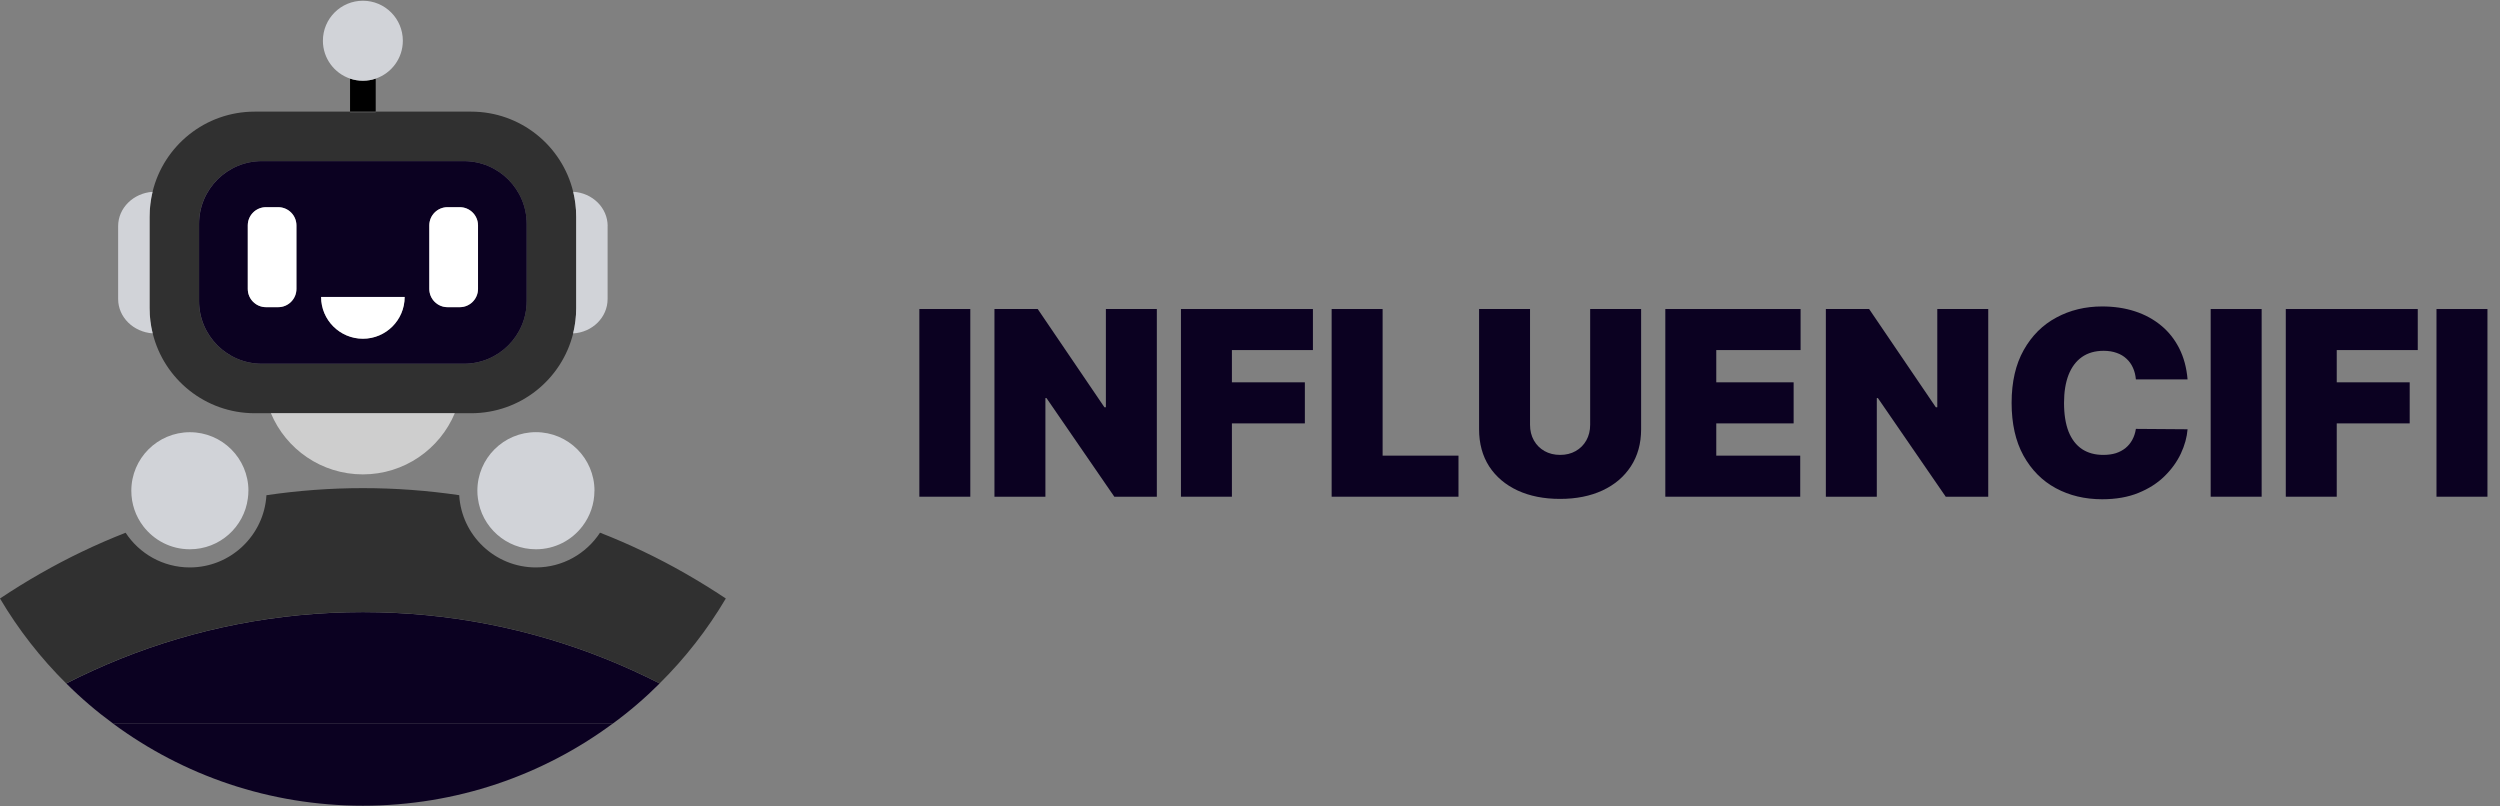
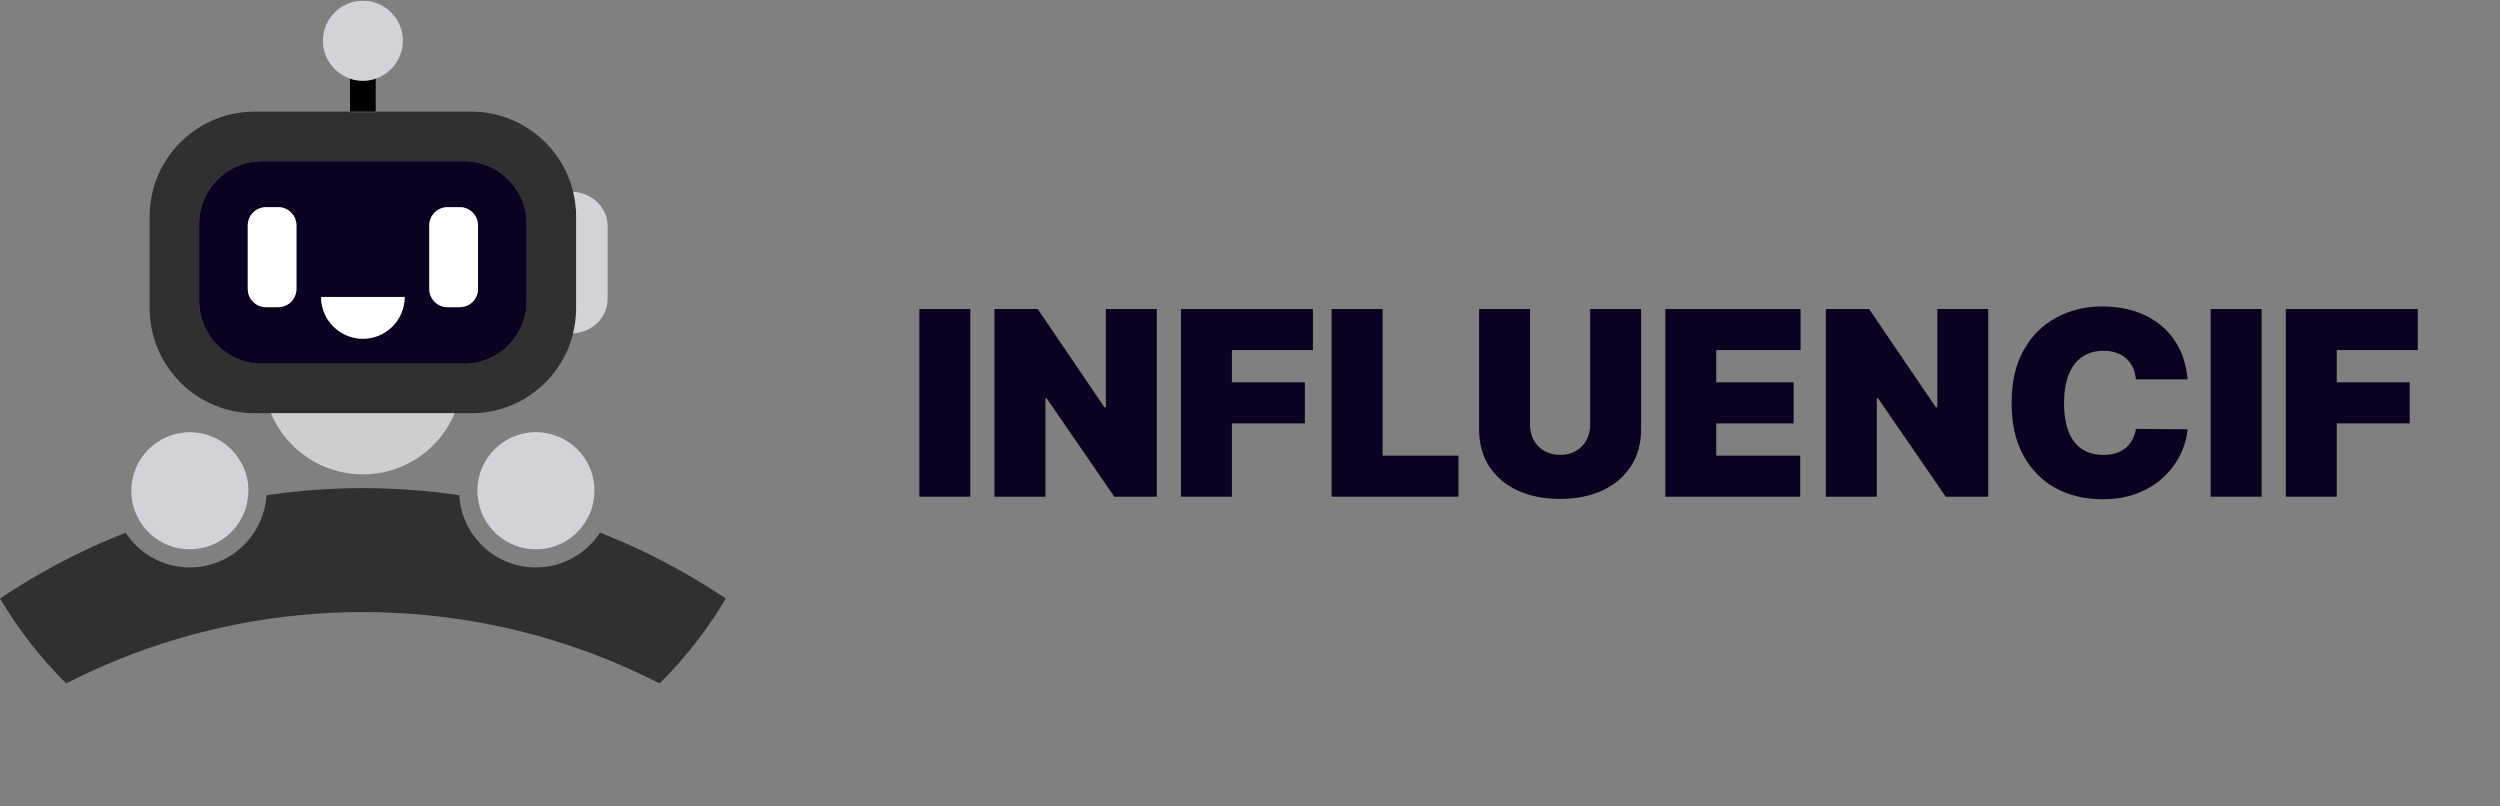
<svg xmlns="http://www.w3.org/2000/svg" width="155" height="50" viewBox="0 0 155 50" fill="none">
  <rect x="0" y="0" width="155" height="50" fill="#808080" stroke="none" />
  <path d="M60.159 19.159V30.796H57V19.159H60.159Z" fill="#0B0121" />
  <path d="M71.724 19.159V30.796H69.088L64.883 24.682H64.815V30.796H61.656V19.159H64.338L68.474 25.25H68.565V19.159H71.724Z" fill="#0B0121" />
  <path d="M73.219 30.796V19.159H81.401V21.704H76.378V23.704H80.901V26.25H76.378V30.796H73.219Z" fill="#0B0121" />
  <path d="M82.562 30.796V19.159H85.722V28.25H90.426V30.796H82.562Z" fill="#0B0121" />
  <path d="M98.59 19.159H101.749V26.614C101.749 27.5 101.536 28.267 101.112 28.915C100.692 29.559 100.105 30.057 99.351 30.409C98.597 30.758 97.722 30.932 96.726 30.932C95.722 30.932 94.843 30.758 94.09 30.409C93.336 30.057 92.749 29.559 92.328 28.915C91.912 28.267 91.703 27.5 91.703 26.614V19.159H94.862V26.341C94.862 26.701 94.942 27.023 95.101 27.307C95.26 27.587 95.48 27.807 95.76 27.966C96.044 28.125 96.366 28.204 96.726 28.204C97.09 28.204 97.412 28.125 97.692 27.966C97.972 27.807 98.192 27.587 98.351 27.307C98.51 27.023 98.59 26.701 98.59 26.341V19.159Z" fill="#0B0121" />
  <path d="M103.25 30.796V19.159H111.636V21.704H106.409V23.704H111.205V26.25H106.409V28.25H111.614V30.796H103.25Z" fill="#0B0121" />
  <path d="M123.271 19.159V30.796H120.635L116.43 24.682H116.362V30.796H113.203V19.159H115.885L120.021 25.25H120.112V19.159H123.271Z" fill="#0B0121" />
  <path d="M135.629 23.523H132.425C132.402 23.258 132.341 23.017 132.243 22.801C132.148 22.585 132.016 22.4 131.845 22.244C131.679 22.085 131.476 21.964 131.237 21.881C130.999 21.794 130.728 21.75 130.425 21.75C129.894 21.75 129.446 21.879 129.078 22.136C128.714 22.394 128.438 22.763 128.249 23.244C128.063 23.725 127.97 24.303 127.97 24.977C127.97 25.689 128.065 26.286 128.254 26.767C128.447 27.244 128.726 27.604 129.089 27.847C129.453 28.085 129.891 28.204 130.402 28.204C130.694 28.204 130.955 28.169 131.186 28.097C131.417 28.021 131.618 27.913 131.788 27.773C131.959 27.633 132.097 27.464 132.203 27.267C132.313 27.066 132.387 26.841 132.425 26.591L135.629 26.614C135.591 27.106 135.453 27.608 135.214 28.119C134.976 28.627 134.637 29.097 134.197 29.528C133.762 29.956 133.222 30.301 132.578 30.562C131.934 30.824 131.186 30.954 130.334 30.954C129.266 30.954 128.307 30.725 127.459 30.267C126.614 29.809 125.946 29.134 125.453 28.244C124.964 27.354 124.72 26.265 124.72 24.977C124.72 23.682 124.97 22.591 125.47 21.704C125.97 20.814 126.644 20.142 127.493 19.688C128.341 19.229 129.288 19 130.334 19C131.069 19 131.745 19.1 132.362 19.301C132.98 19.502 133.521 19.796 133.987 20.182C134.453 20.564 134.828 21.036 135.112 21.597C135.396 22.157 135.569 22.799 135.629 23.523Z" fill="#0B0121" />
  <path d="M140.222 19.159V30.796H137.062V19.159H140.222Z" fill="#0B0121" />
  <path d="M141.719 30.796V19.159H149.901V21.704H144.878V23.704H149.401V26.25H144.878V30.796H141.719Z" fill="#0B0121" />
-   <path d="M154.222 19.159V30.796H151.062V19.159H154.222Z" fill="#0B0121" />
-   <path d="M40.897 42.374C39.993 43.278 39.019 44.114 37.987 44.866H7.02C5.988 44.111 5.013 43.278 4.11 42.374C5.197 41.818 6.316 41.31 7.457 40.85C12.107 38.982 17.184 37.953 22.503 37.953C27.822 37.953 32.896 38.982 37.546 40.85C38.688 41.307 39.807 41.818 40.9 42.374H40.897Z" fill="#0B0121" />
-   <path d="M37.983 44.867C33.652 48.066 28.298 49.954 22.5 49.954C16.702 49.954 11.348 48.066 7.017 44.867H37.983Z" fill="#0B0121" />
  <path d="M45 37.107C43.862 39.033 42.476 40.808 40.897 42.371C39.803 41.815 38.684 41.303 37.543 40.847C32.893 38.978 27.816 37.949 22.5 37.949C17.184 37.949 12.104 38.978 7.451 40.847C6.309 41.31 5.19 41.815 4.103 42.371C2.524 40.805 1.138 39.033 0 37.107C0.82 36.56 1.659 36.039 2.524 35.547C4.206 34.586 5.965 33.743 7.788 33.029C8.637 34.325 10.104 35.181 11.766 35.181C14.297 35.181 16.371 33.197 16.519 30.704C18.471 30.415 20.468 30.264 22.5 30.264C24.532 30.264 26.523 30.415 28.471 30.701C28.616 33.193 30.69 35.181 33.224 35.181C34.887 35.181 36.353 34.322 37.202 33.026C39.029 33.74 40.791 34.583 42.472 35.544C43.331 36.036 44.177 36.557 44.997 37.104L45 37.107Z" fill="#303030" />
  <path d="M35.536 11.89C35.536 11.89 35.536 11.886 35.536 11.883C34.842 9.034 32.272 6.921 29.208 6.921H23.294V6.96H21.702V6.921H15.789C12.724 6.921 10.155 9.037 9.46 11.883C9.46 11.886 9.46 11.89 9.46 11.893C9.341 12.388 9.277 12.906 9.277 13.436V19.106C9.277 19.646 9.341 20.167 9.467 20.668C10.165 23.511 12.734 25.62 15.792 25.62H29.211C32.269 25.62 34.835 23.514 35.536 20.672C35.658 20.17 35.726 19.646 35.726 19.106V13.436C35.726 12.903 35.662 12.385 35.543 11.89H35.536ZM32.652 18.659C32.652 20.81 30.909 22.553 28.758 22.553H16.236C14.085 22.553 12.338 20.81 12.338 18.659V13.887C12.338 11.735 14.081 9.989 16.236 9.989H28.758C30.909 9.989 32.652 11.732 32.652 13.887V18.659Z" fill="#303030" />
  <path d="M28.761 9.989H16.239C14.088 9.989 12.342 11.732 12.342 13.887V18.659C12.342 20.81 14.085 22.553 16.239 22.553H28.761C30.912 22.553 32.655 20.81 32.655 18.659V13.887C32.655 11.735 30.912 9.989 28.761 9.989ZM18.381 17.913C18.381 18.537 17.873 19.044 17.249 19.044H16.496C15.869 19.044 15.364 18.537 15.364 17.913V13.977C15.364 13.35 15.869 12.845 16.496 12.845H17.249C17.873 12.845 18.381 13.35 18.381 13.977V17.913ZM22.5 21.003C21.069 21.003 19.908 19.842 19.908 18.414H25.089C25.089 19.845 23.928 21.003 22.5 21.003ZM29.639 17.913C29.639 18.537 29.131 19.044 28.507 19.044H27.751C27.127 19.044 26.619 18.537 26.619 17.913V13.977C26.619 13.35 27.127 12.845 27.751 12.845H28.507C29.131 12.845 29.639 13.35 29.639 13.977V17.913Z" fill="#0B0121" />
  <path d="M23.294 4.873V6.922H21.703V4.873C21.953 4.96 22.22 5.005 22.5 5.005C22.78 5.005 23.047 4.96 23.294 4.873Z" fill="black" />
  <path d="M28.198 25.617C27.266 27.846 25.063 29.412 22.497 29.412C19.931 29.412 17.725 27.846 16.795 25.617H28.198Z" fill="#CECECE" />
  <path d="M17.246 12.845H16.493C15.868 12.845 15.361 13.351 15.361 13.977V17.913C15.361 18.538 15.868 19.045 16.493 19.045H17.246C17.871 19.045 18.378 18.538 18.378 17.913V13.977C18.378 13.351 17.871 12.845 17.246 12.845Z" fill="white" />
  <path d="M28.504 12.845H27.748C27.123 12.845 26.616 13.351 26.616 13.977V17.913C26.616 18.538 27.123 19.045 27.748 19.045H28.504C29.129 19.045 29.636 18.538 29.636 17.913V13.977C29.636 13.351 29.129 12.845 28.504 12.845Z" fill="white" />
  <path d="M25.088 18.411C25.088 19.842 23.927 21 22.5 21C21.072 21 19.908 19.839 19.908 18.411H25.088Z" fill="white" />
  <path d="M37.671 14.018V18.54C37.671 19.678 36.726 20.607 35.533 20.672C35.655 20.17 35.723 19.646 35.723 19.106V13.436C35.723 12.902 35.658 12.385 35.539 11.89C36.732 11.957 37.675 12.883 37.675 14.018H37.671Z" fill="#D1D3D8" />
-   <path d="M9.464 20.669C8.268 20.585 7.325 19.665 7.325 18.54V14.018C7.325 12.899 8.264 11.976 9.457 11.893C9.338 12.388 9.274 12.906 9.274 13.436V19.106C9.274 19.646 9.338 20.167 9.464 20.669Z" fill="#D1D3D8" />
  <path d="M24.976 2.526C24.976 3.616 24.272 4.542 23.294 4.873C23.046 4.96 22.776 5.005 22.5 5.005C22.223 5.005 21.953 4.96 21.702 4.873C20.725 4.542 20.02 3.616 20.02 2.526C20.02 1.156 21.13 0.046 22.5 0.046C23.87 0.046 24.976 1.156 24.976 2.526Z" fill="#D1D3D8" />
  <path d="M36.855 30.425C36.855 31.251 36.578 32.01 36.115 32.621C35.456 33.492 34.408 34.055 33.227 34.055C31.382 34.055 29.857 32.679 29.629 30.894C29.607 30.74 29.597 30.585 29.597 30.425C29.597 28.418 31.224 26.794 33.227 26.794C35.231 26.794 36.858 28.418 36.858 30.425H36.855Z" fill="#D1D3D8" />
  <path d="M15.4 30.425C15.4 30.585 15.39 30.743 15.367 30.898C15.139 32.679 13.615 34.055 11.769 34.055C10.589 34.055 9.544 33.492 8.881 32.624C8.415 32.013 8.142 31.254 8.142 30.428C8.142 28.421 9.769 26.797 11.772 26.797C13.776 26.797 15.403 28.421 15.403 30.428L15.4 30.425Z" fill="#D1D3D8" />
</svg>